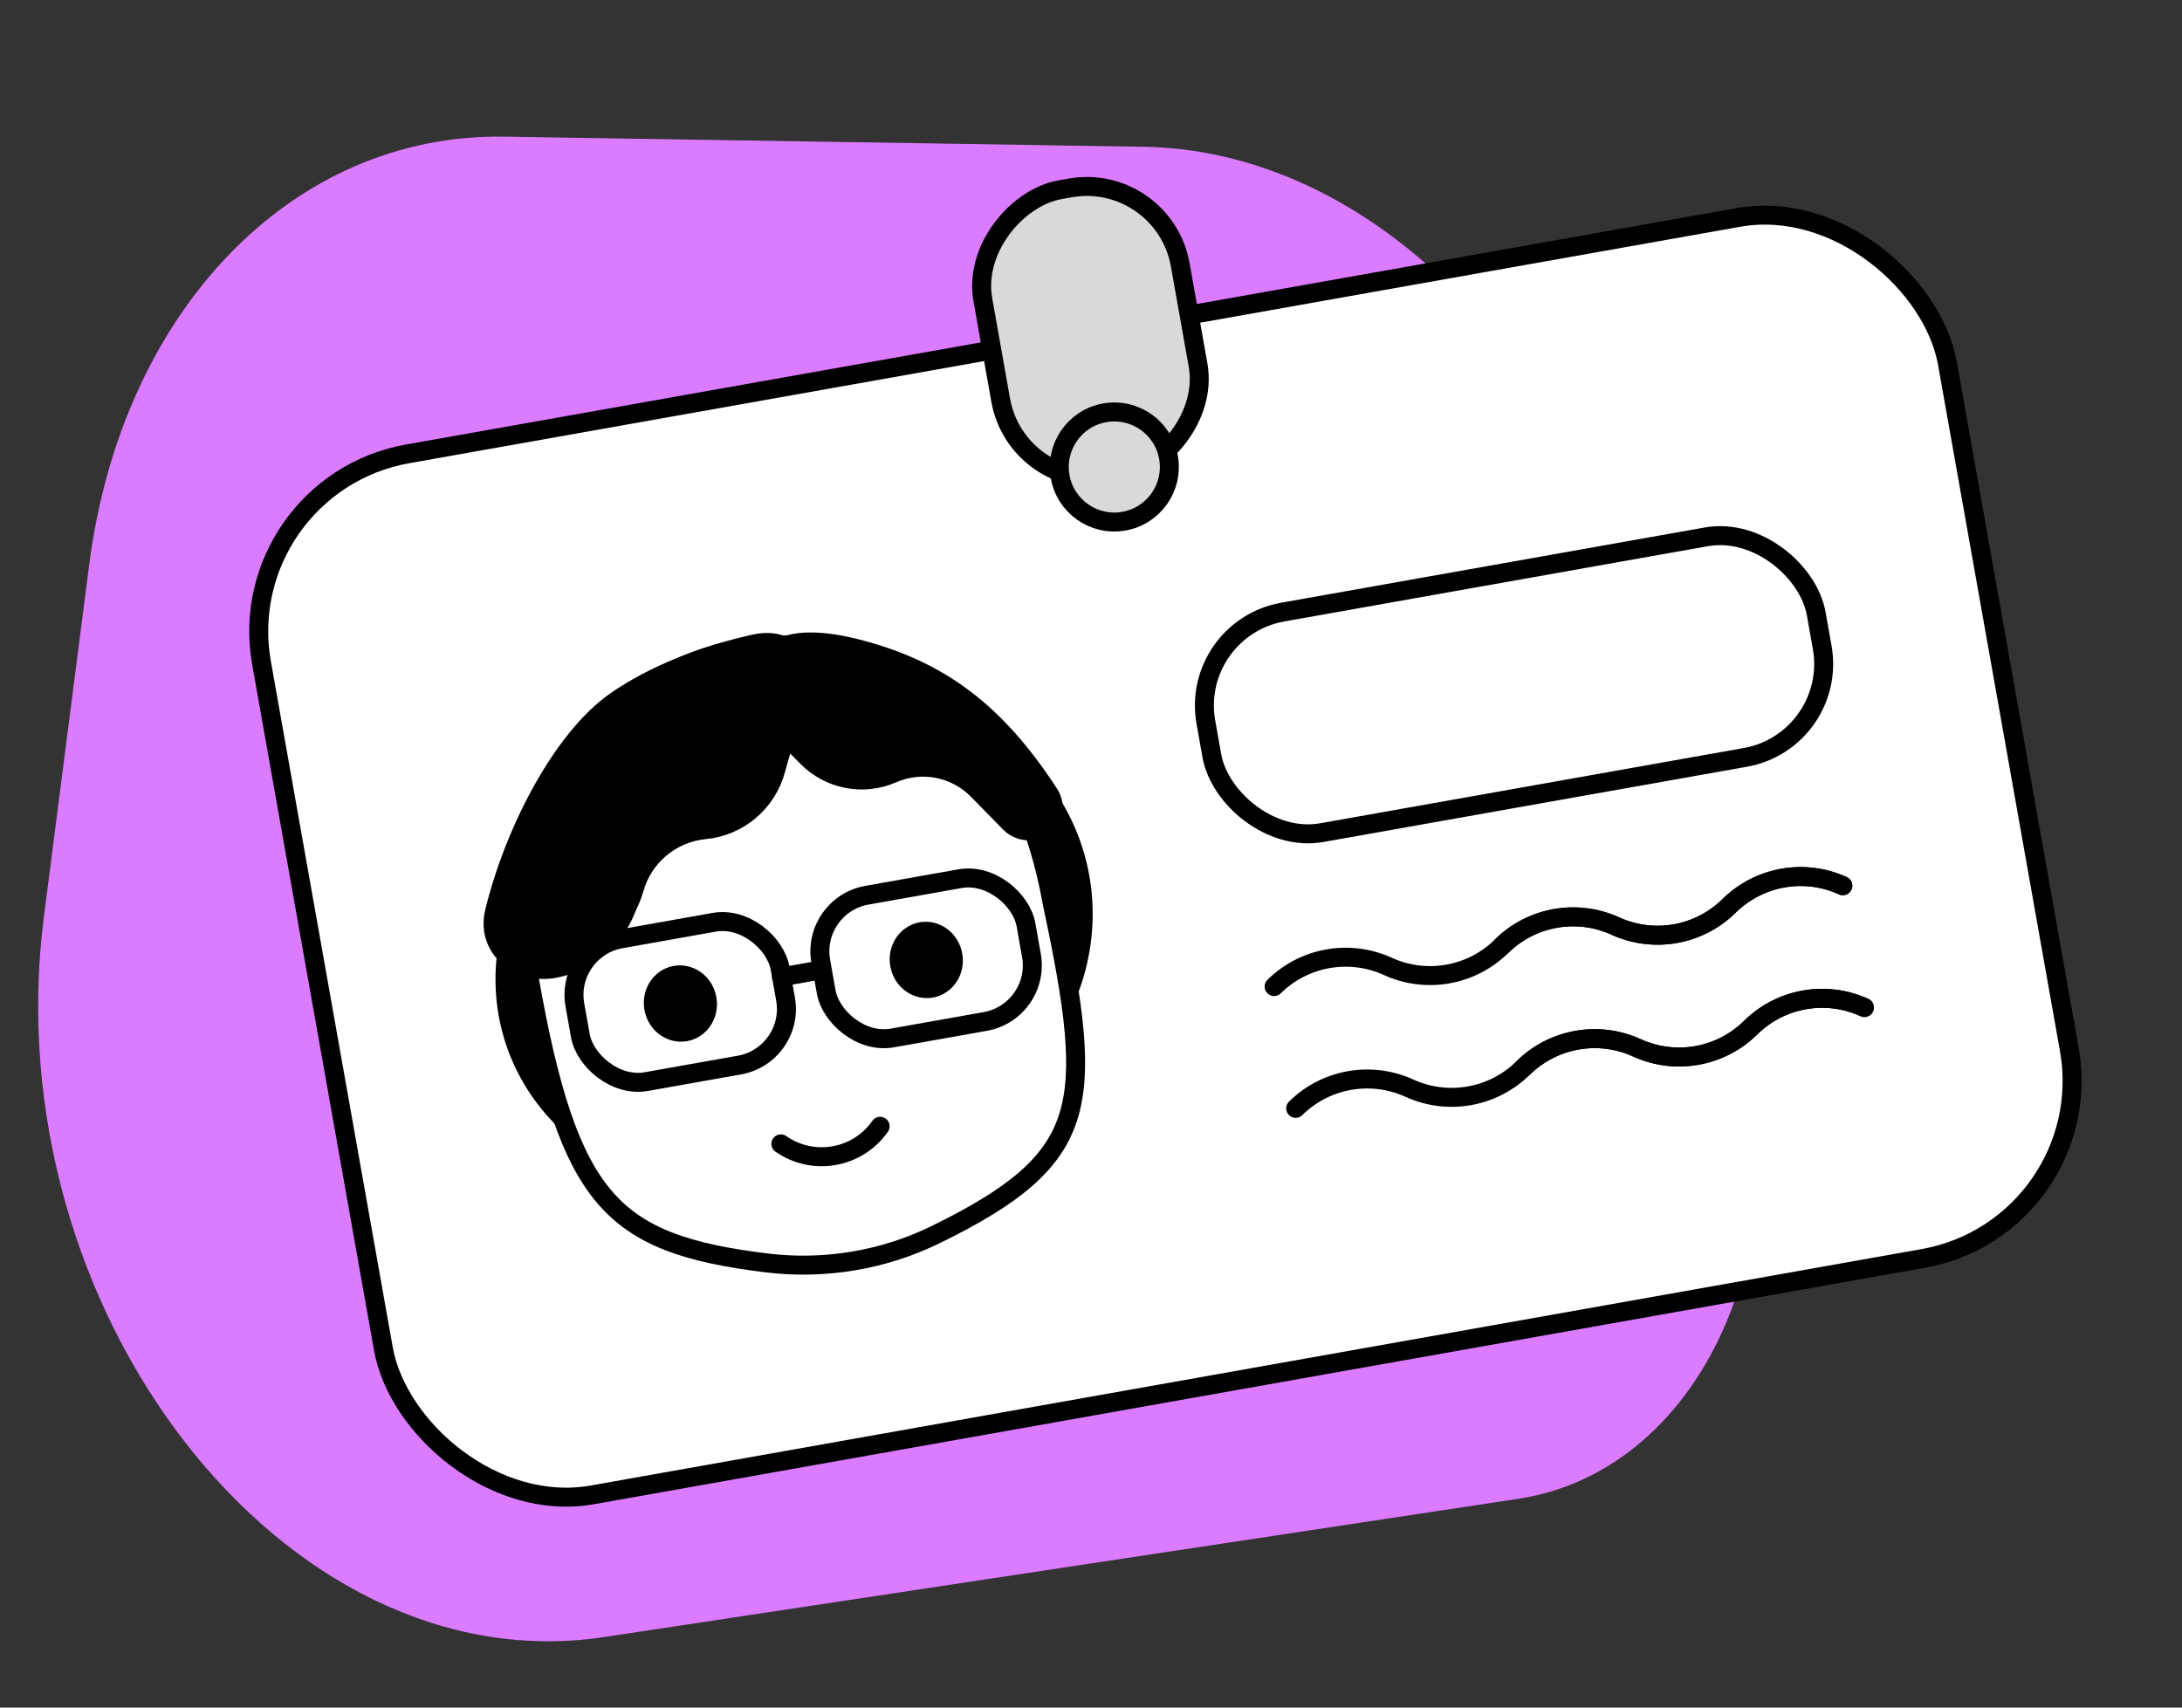
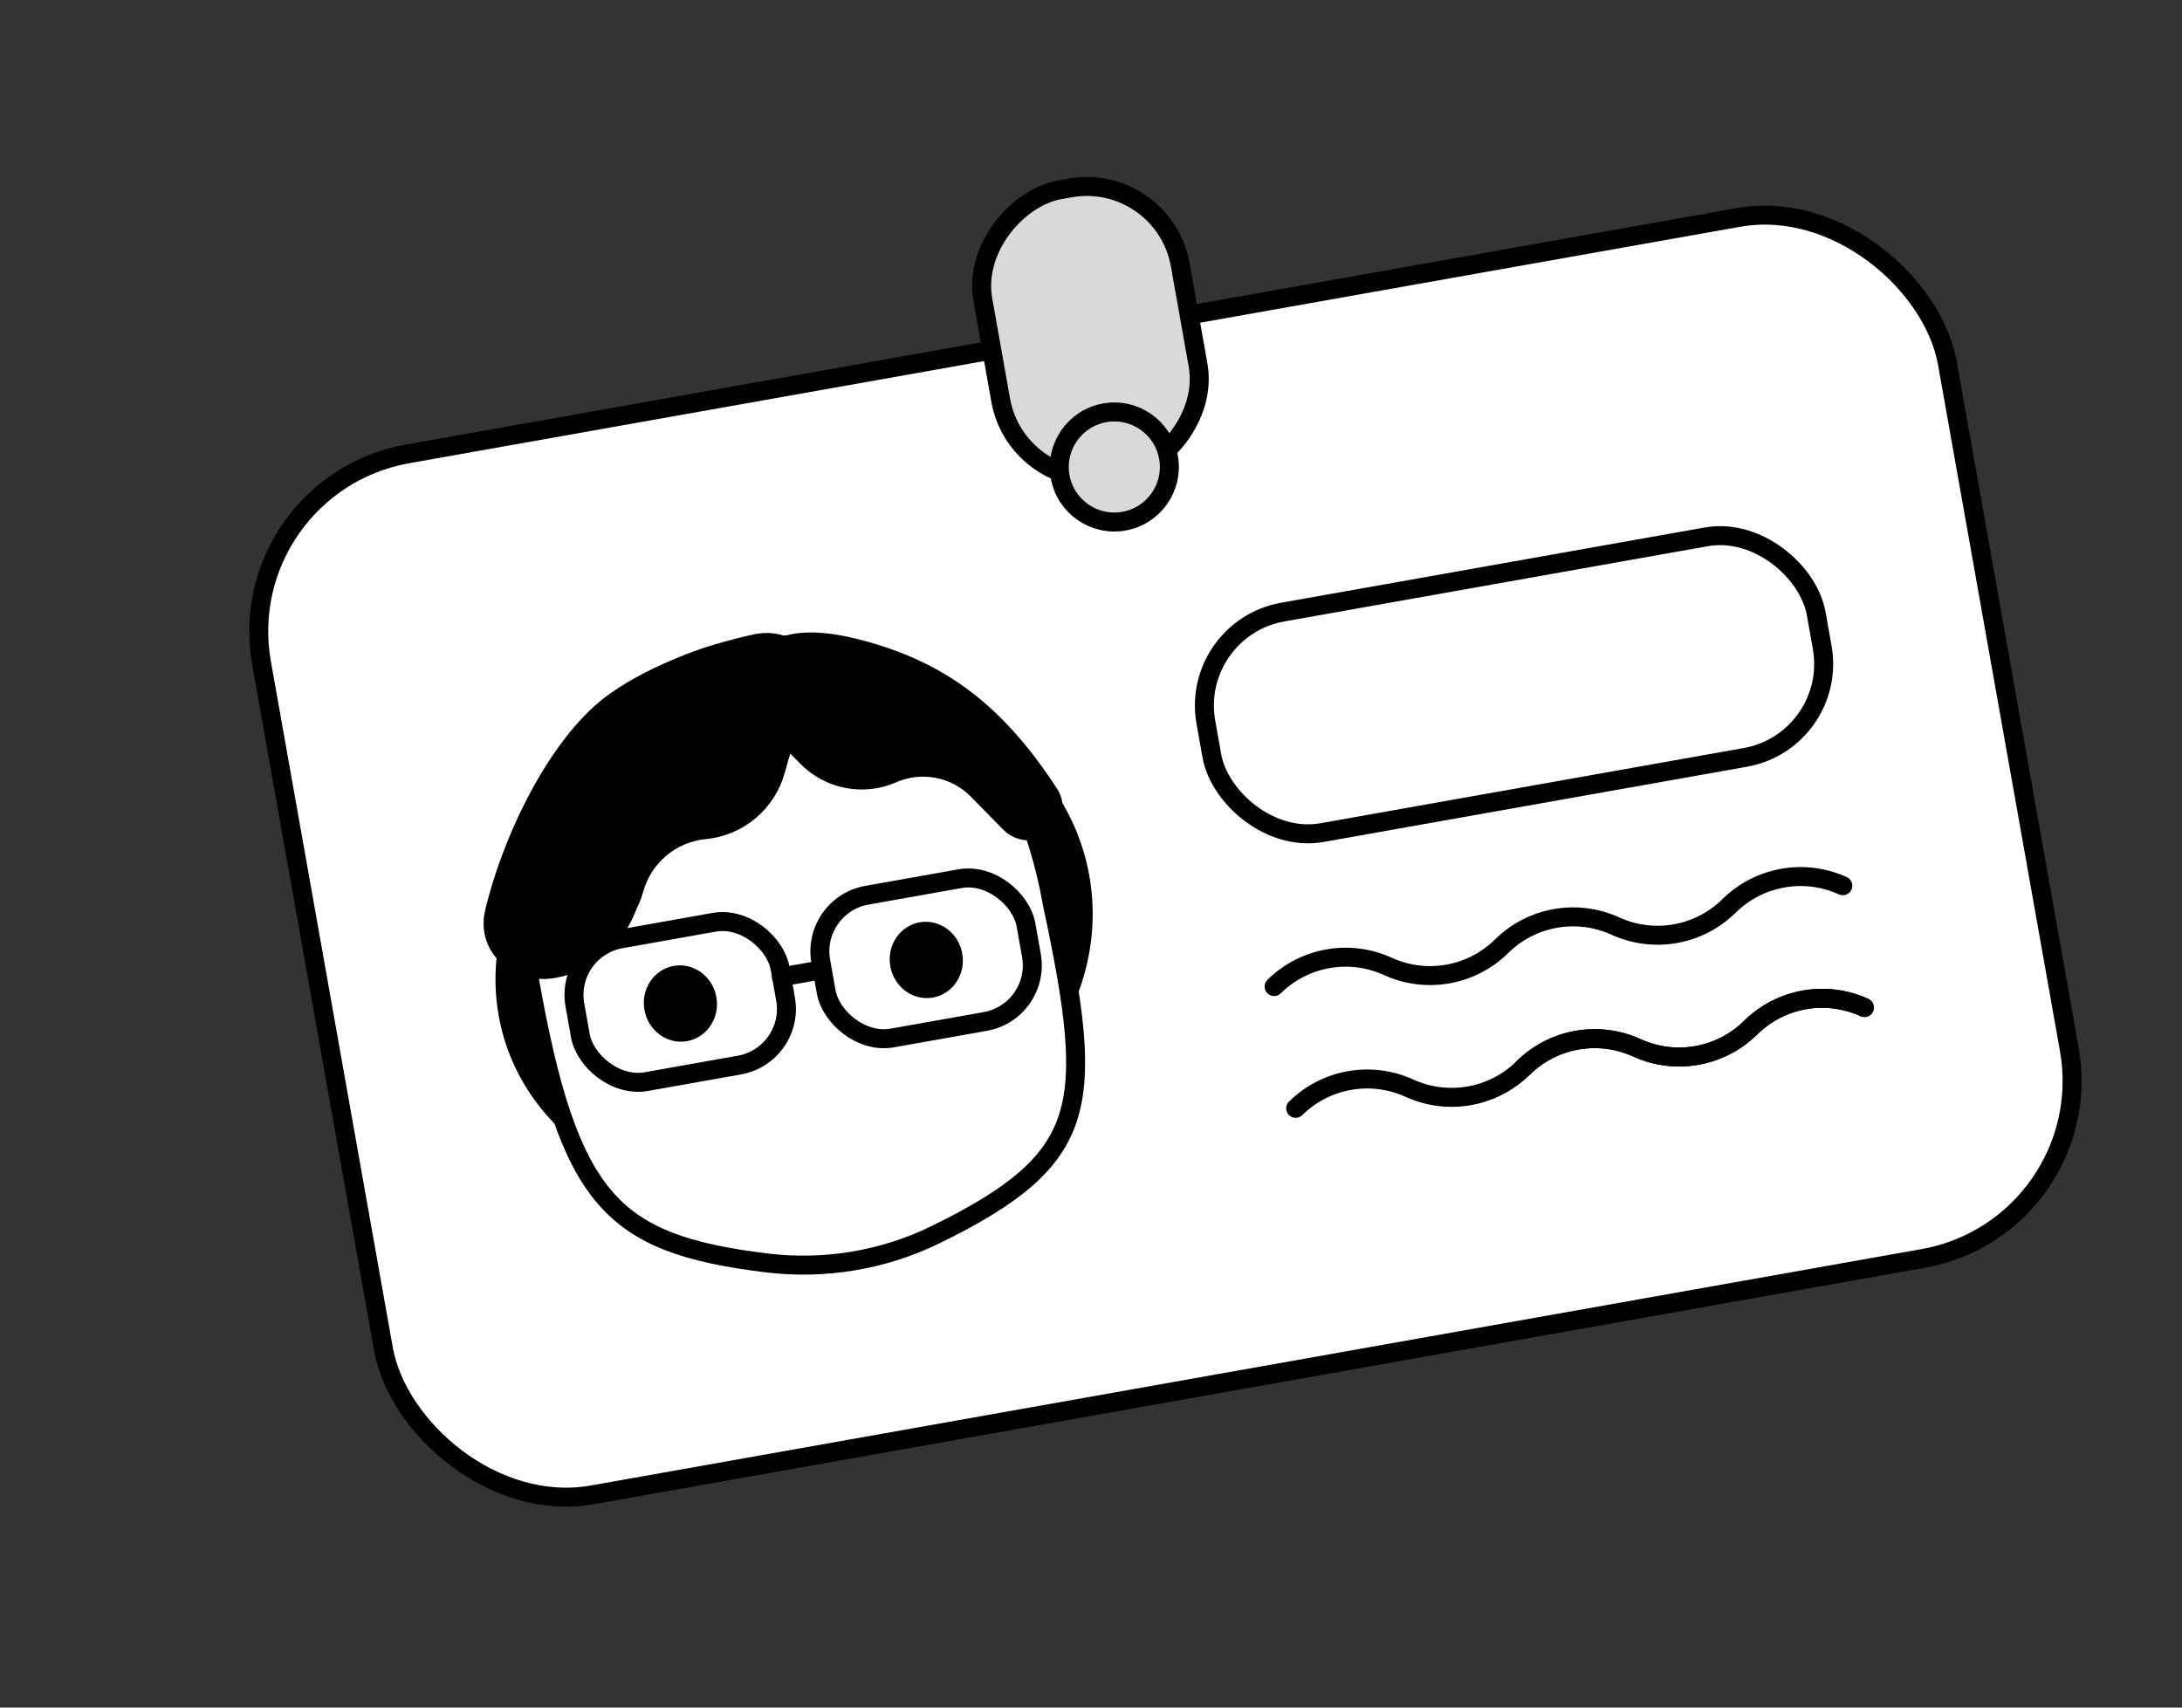
<svg xmlns="http://www.w3.org/2000/svg" width="115" height="90" viewBox="0 0 115 90" fill="none">
  <rect x="0" y="0" width="115" height="90" fill="#333333" stroke="none" />
-   <path d="M4.7 29.772C6.43 16.325 15.44 7.027 26.57 7.203L60.279 7.736C71.482 7.913 81.94 17.642 85.599 31.291L91.777 54.338C94.924 66.079 89.433 77.573 79.995 79L31.832 86.284C15.013 88.828 -0.354 69.055 2.315 48.305L4.7 29.772Z" fill="#DB7BFF" />
  <rect x="0.58" y="0.405" width="90.207" height="55.701" rx="9.5" transform="matrix(0.985 -0.175 0.175 0.985 11.479 25.287)" fill="white" stroke="black" />
  <path d="M98.26 53.102V53.102C96.235 52.178 93.85 52.601 92.266 54.164V54.164C90.682 55.728 88.296 56.151 86.271 55.227V55.227C84.246 54.303 81.861 54.726 80.276 56.29V56.29C78.692 57.854 76.307 58.277 74.282 57.353V57.353C72.257 56.429 69.871 56.852 68.287 58.416V58.416" stroke="black" stroke-linecap="round" />
  <path d="M80.276 56.289V56.289C81.861 54.725 84.246 54.302 86.271 55.226V55.226C88.296 56.15 90.681 55.727 92.266 54.163V54.163C93.85 52.6 96.235 52.177 98.26 53.101V53.101" stroke="black" stroke-linecap="round" />
  <path d="M97.124 46.684V46.684C95.099 45.76 92.714 46.183 91.13 47.746V47.746C89.545 49.31 87.16 49.733 85.135 48.809V48.809C83.11 47.885 80.724 48.308 79.14 49.872V49.872C77.556 51.436 75.171 51.859 73.146 50.935V50.935C71.121 50.011 68.735 50.434 67.151 51.998V51.998" stroke="black" stroke-linecap="round" />
-   <path d="M79.14 49.87V49.87C80.724 48.306 83.11 47.883 85.135 48.807V48.807C87.16 49.731 89.545 49.308 91.129 47.744V47.744C92.714 46.181 95.099 45.758 97.124 46.682V46.682" stroke="black" stroke-linecap="round" />
  <path d="M26.157 50.631C26.251 49.552 26.973 48.629 27.998 48.279L51.909 40.109C53.087 39.707 54.391 40.099 55.152 41.084V41.084C60.149 47.549 57.103 57.016 49.273 59.353L40.191 62.065C32.789 64.275 25.488 58.327 26.157 50.631V50.631Z" fill="black" />
  <path d="M39.207 34.138C44.16 33.531 47.833 34.854 50.454 37.308C53.094 39.779 54.719 43.445 55.455 47.598L55.458 47.615C56.036 50.322 56.447 52.518 56.611 54.36C56.775 56.201 56.689 57.654 56.297 58.883C55.525 61.308 53.507 63.028 49.282 65.086C46.542 66.422 43.447 66.932 40.419 66.565C36.21 66.054 33.663 65.192 31.873 63.105C30.054 60.983 28.945 57.516 27.89 51.56L27.825 51.176C26.581 43.113 31.215 35.56 39.207 34.138Z" fill="white" stroke="black" />
-   <path d="M41.155 60.289V60.289C42.856 61.478 45.199 61.063 46.387 59.362V59.362" stroke="black" stroke-linecap="round" stroke-linejoin="round" />
  <path d="M33.478 46.079L33.223 47.197C32.777 49.157 31.212 50.666 29.237 51.041C27.328 51.404 25.605 49.958 26.061 48.069C27.064 43.923 29.57 38.972 32.452 36.955C34.493 35.527 37.245 34.491 39.792 33.932C42.167 33.411 43.361 35.879 41.923 37.84C41.726 38.109 41.572 38.406 41.465 38.721L41.185 39.546C40.478 41.636 38.722 43.2 36.565 43.662L35.749 43.837C35.267 43.94 34.819 44.162 34.444 44.481C33.958 44.896 33.619 45.456 33.478 46.079Z" fill="black" stroke="black" stroke-linecap="round" />
  <path d="M42.534 39.902L41.293 38.637C40.824 38.159 40.397 37.623 40.202 36.983C39.523 34.761 40.804 33.102 45.062 34.164C49.532 35.28 52.506 37.556 55.291 41.843C55.95 42.857 54.974 44.075 53.815 43.73C53.594 43.664 53.394 43.544 53.233 43.38L51.53 41.644C50.357 40.449 48.567 40.102 47.032 40.773C45.497 41.444 43.708 41.097 42.534 39.902Z" fill="black" stroke="black" stroke-linecap="round" />
  <path d="M41.664 37.739L40.88 40.593C40.407 42.311 38.923 43.559 37.149 43.729V43.729C35.375 43.899 33.89 45.147 33.418 46.866V46.866C32.945 48.584 31.461 49.832 29.687 50.002L26.741 50.285" stroke="black" stroke-linecap="round" />
  <path d="M41.187 51.49L43.056 51.158" stroke="black" stroke-linecap="round" stroke-linejoin="round" />
  <rect width="10.981" height="7.639" rx="3" transform="matrix(0.985 -0.175 0.175 0.985 29.773 50.007)" stroke="black" />
  <rect width="10.981" height="7.639" rx="3" transform="matrix(0.985 -0.175 0.175 0.985 42.732 47.709)" stroke="black" />
  <path d="M35.595 51.401C36.349 51.267 37.114 51.798 37.264 52.643C37.413 53.488 36.878 54.25 36.124 54.383C35.37 54.517 34.607 53.986 34.457 53.141C34.307 52.296 34.841 51.534 35.595 51.401Z" fill="black" stroke="black" />
  <path d="M48.554 49.103C49.308 48.969 50.072 49.501 50.222 50.346C50.372 51.191 49.837 51.952 49.083 52.086C48.329 52.219 47.565 51.688 47.415 50.843C47.266 49.998 47.8 49.237 48.554 49.103Z" fill="black" stroke="black" />
  <rect width="32.658" height="11.8" rx="5" transform="matrix(0.985 -0.175 0.175 0.985 62.679 33.136)" fill="white" stroke="black" />
  <rect width="15.361" height="10.561" rx="5" transform="matrix(-0.175 -0.985 0.985 -0.175 53.614 26.009)" fill="#D9D9D9" stroke="black" />
  <path d="M58.223 21.758C59.8 21.478 61.305 22.53 61.585 24.107C61.864 25.684 60.812 27.19 59.235 27.469C57.658 27.749 56.153 26.697 55.873 25.12C55.594 23.543 56.646 22.037 58.223 21.758Z" fill="#D9D9D9" stroke="black" />
</svg>